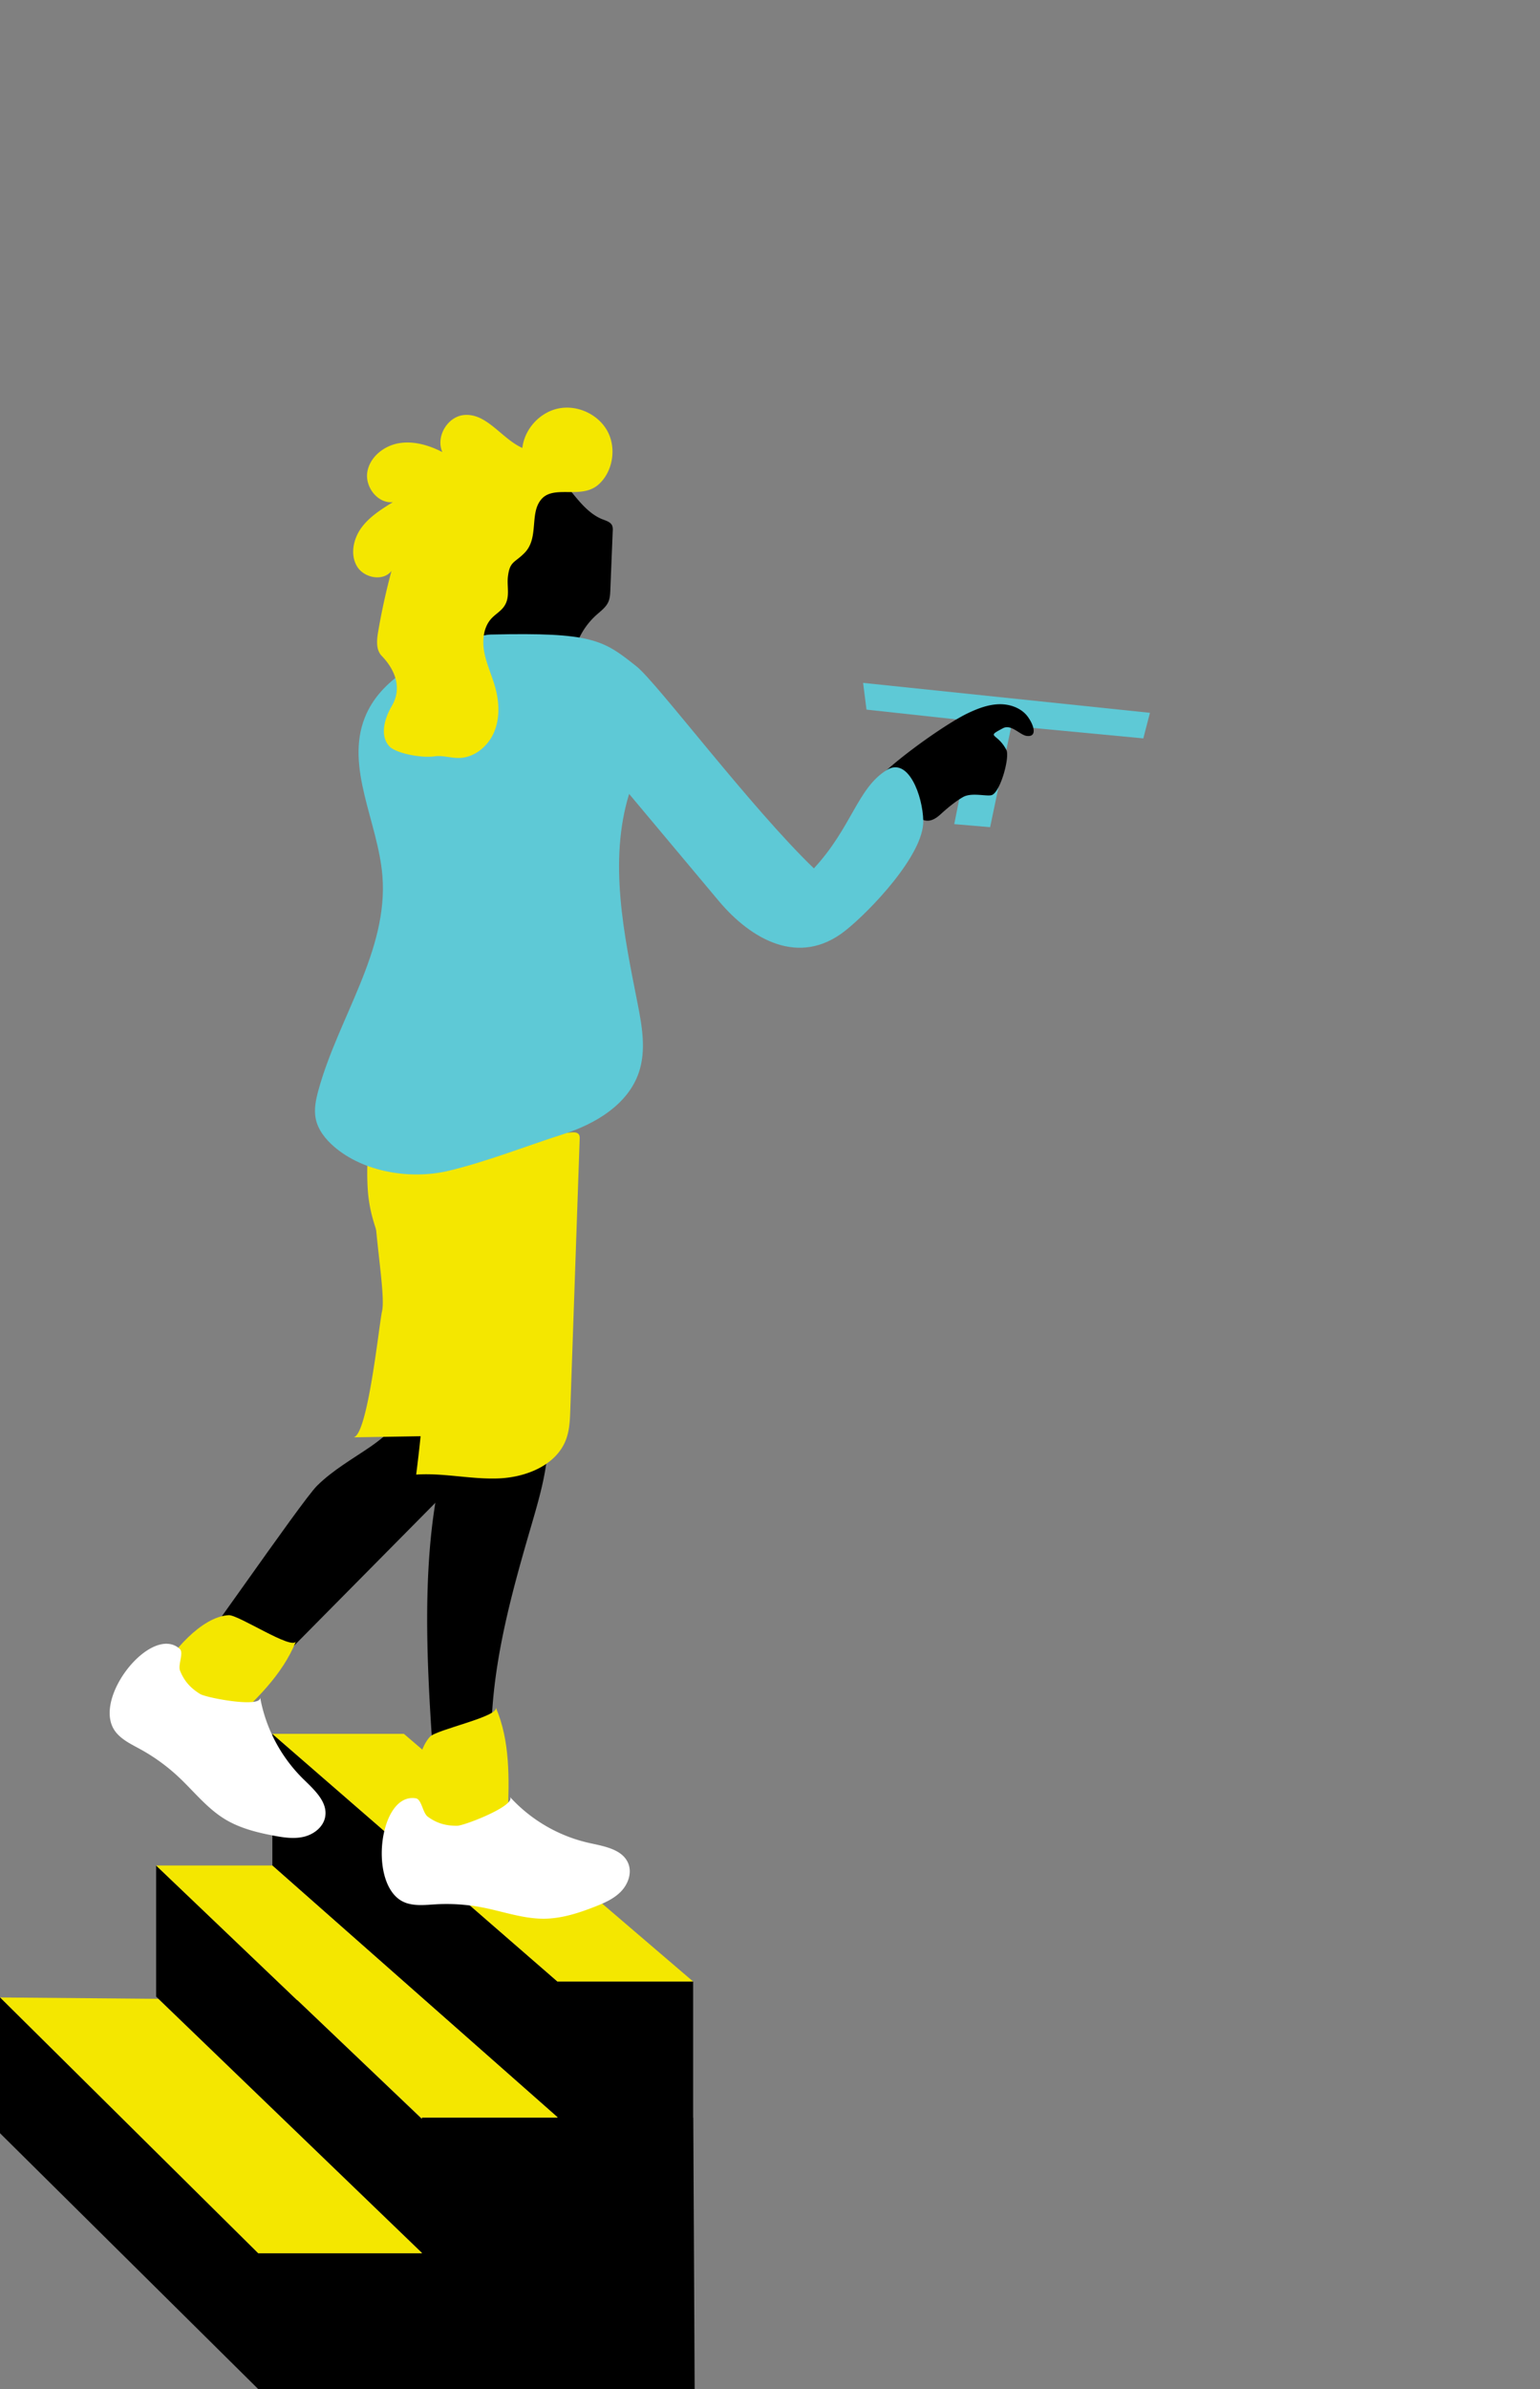
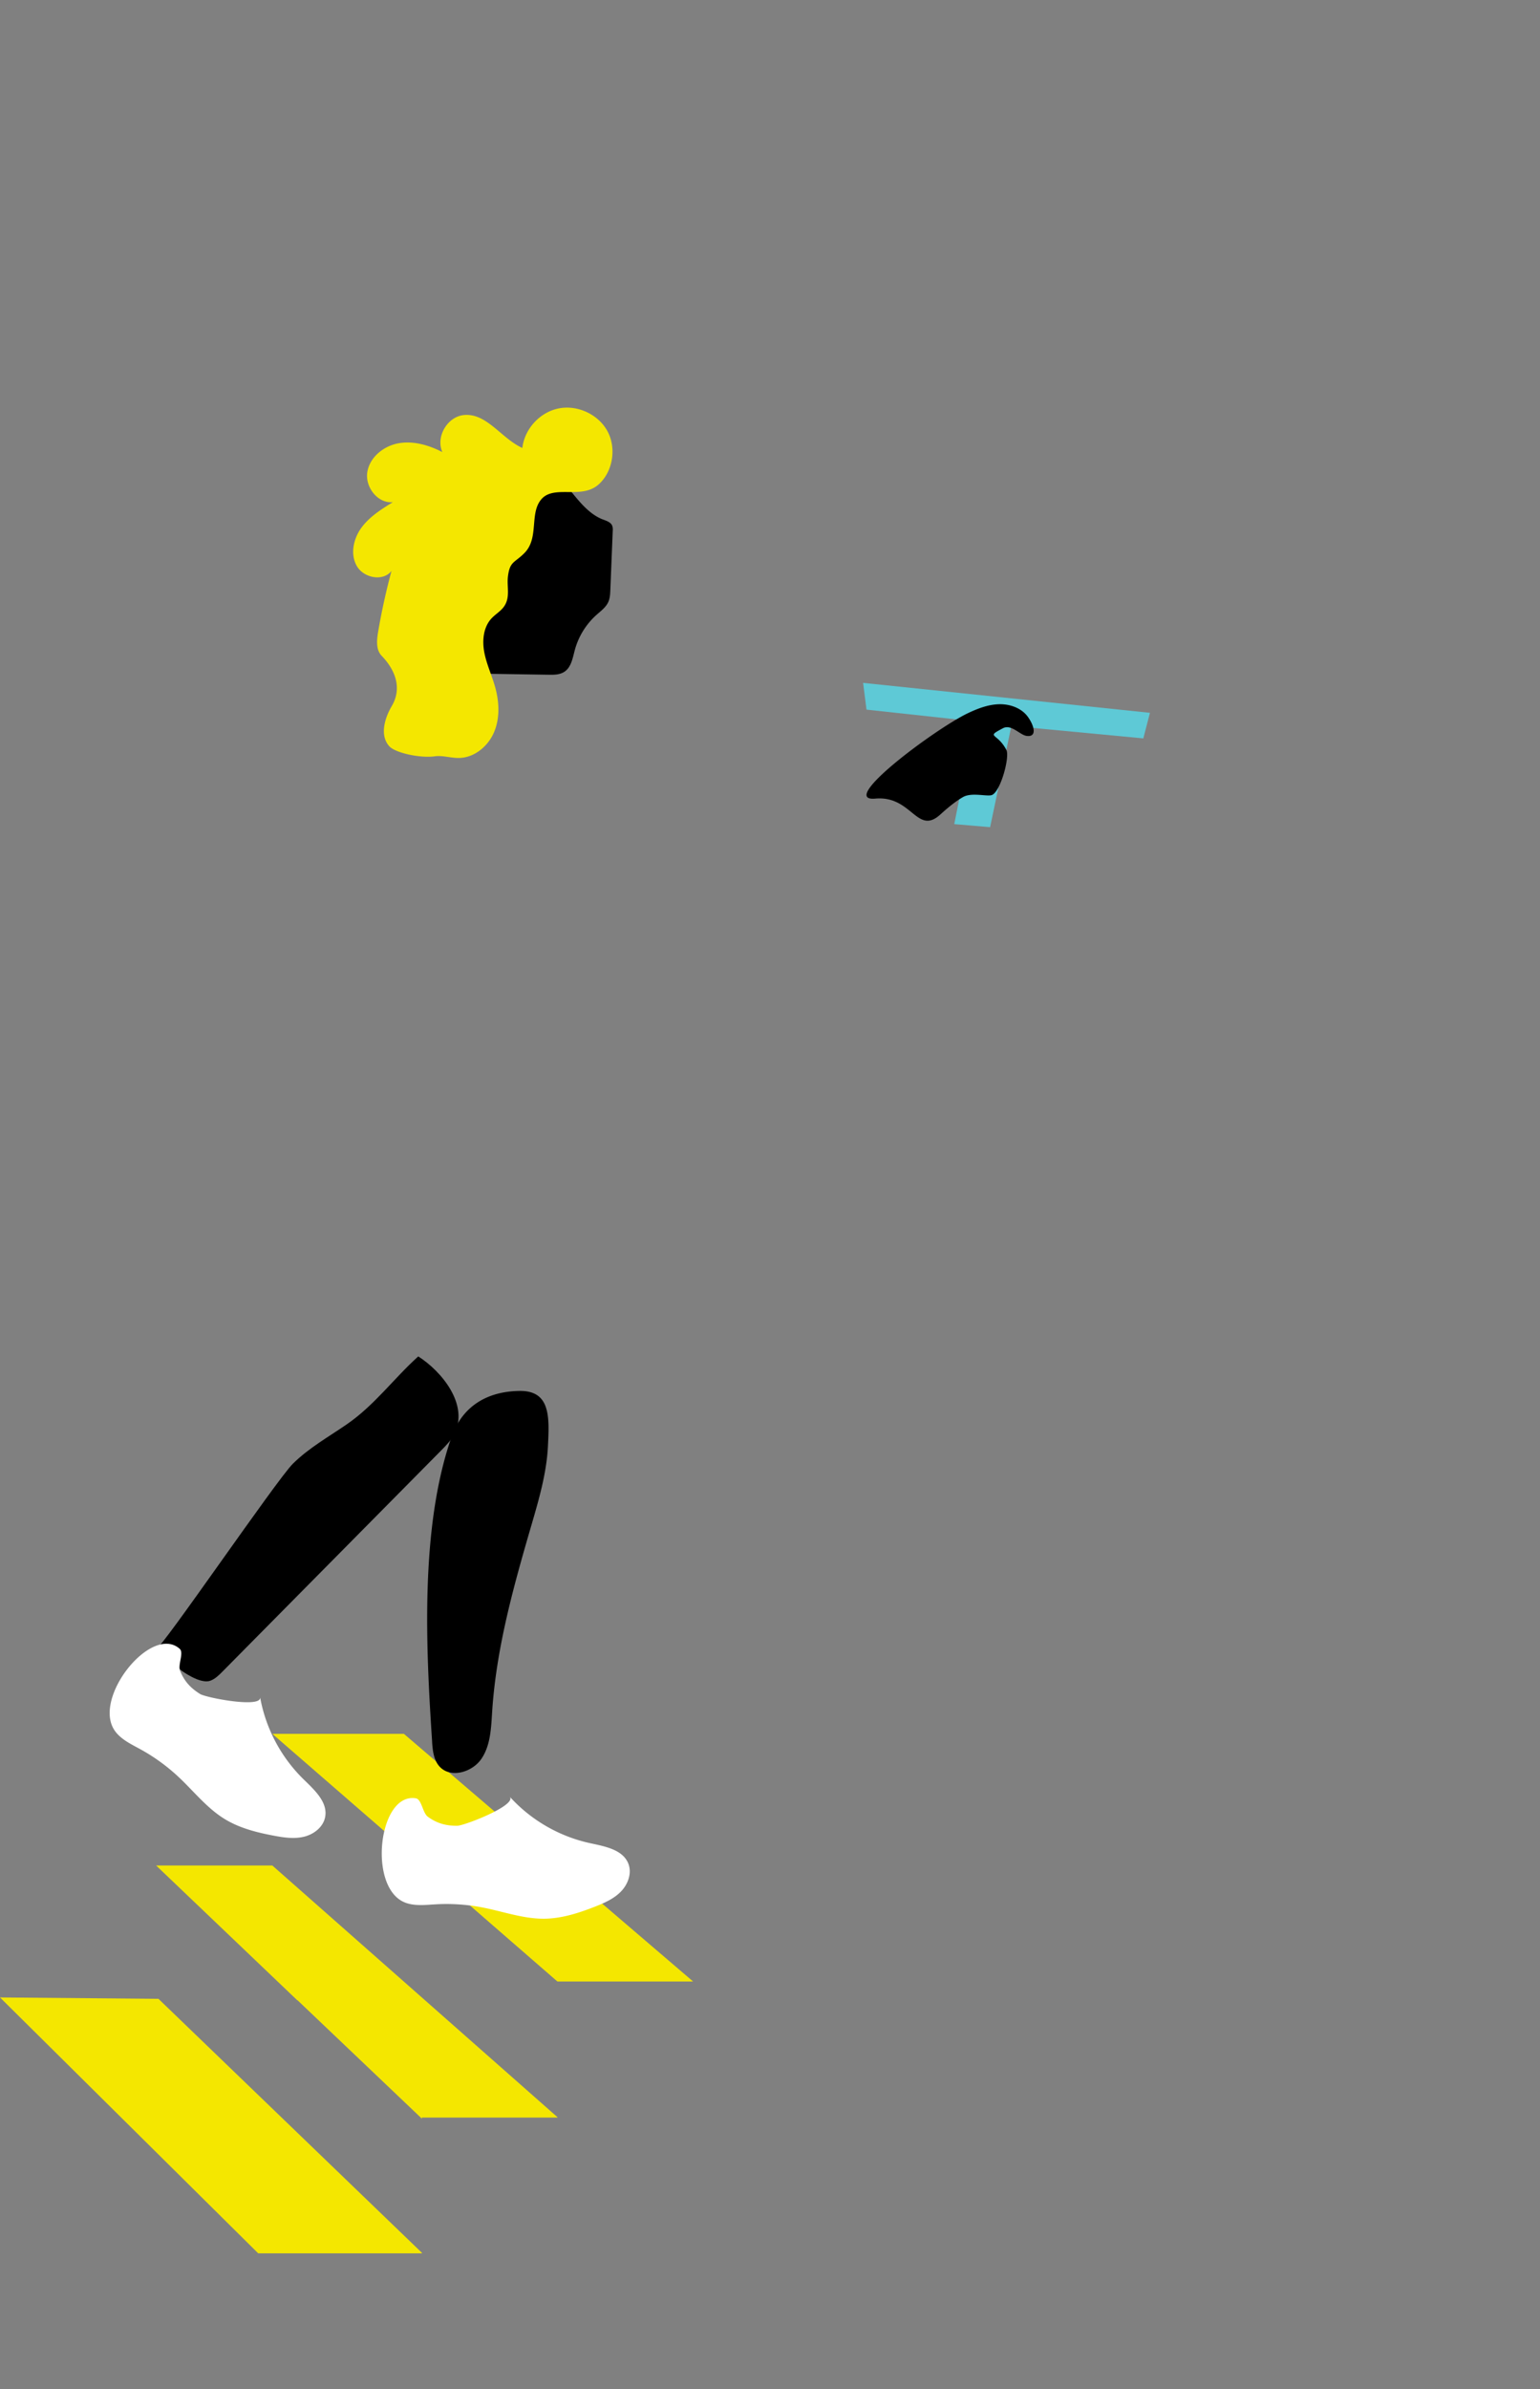
<svg xmlns="http://www.w3.org/2000/svg" id="Capa_1" viewBox="0 0 82.131 127.341">
  <rect x="0" y="0" width="82.131" height="127.341" fill="#808080" stroke="none" />
  <defs>
    <style>.cls-1{fill:none}.cls-2{fill:#fff}.cls-3{fill:#f4e700}.cls-4{fill:#5ec9d6}</style>
  </defs>
  <path class="cls-1" d="M0 0h82.131v127.341H0z" />
  <path class="cls-3" d="M22.5 120.075v.03h-8.729L0 106.466l8.451.073L22.5 120.075z" />
-   <path d="M37.047 127.341H13.771l-.234-.234L0 113.702v-7.236l13.771 13.639H22.5v-.03L8.451 106.539l-.124-.117v-6.988l7.522 7.178h.015l6.636 6.329v-.073h7.229v-.022L14.525 99.434v-7.017l8.085 7.017 7.119 6.183h7.237v7.251h.007l.074 14.473z" />
  <path class="cls-3" d="M29.729 112.846v.022H22.5v.059l-6.636-6.315h-.015l-7.522-7.178h6.198l15.204 13.412zm7.237-7.229h-7.237l-7.119-6.183-8.085-7.017h7.017l15.424 13.2z" />
  <path class="cls-4" d="M46.031 36.398l15.298 1.596-.354 1.363-7.036-.666-1.135 5.399-1.912-.164 1.092-5.475-5.772-.627-.181-1.426z" />
  <path d="M51.625 38.011c.525-.248 1.082-.462 1.663-.475s1.193.204 1.532.675.505 1.093-.07 1.013c-.362-.05-.817-.645-1.265-.407-.945.502-.303.218.186 1.154.19.364-.291 2.17-.755 2.398-.232.114-1.081-.155-1.554.114-.375.214-.777.533-1.203.923-1.259 1.153-1.517-1.015-3.477-.839-2.063.185 3.241-3.753 4.944-4.556zM32.134 27.68c.197.079.435.144.516.341a.647.647 0 0 1 .028.274l-.127 3.14c-.009.221-.019.448-.109.65-.129.289-.401.483-.637.695a3.874 3.874 0 0 0-1.147 1.86c-.116.429-.191.929-.564 1.17-.244.158-.554.159-.844.154l-3.018-.048c-.129-.002-.266-.007-.372-.079-.146-.099-.188-.291-.229-.462a4.381 4.381 0 0 0-1.087-1.994c-.377-.394-.826-.714-1.219-1.093a5.662 5.662 0 0 1-1.666-4.703c.053-.428.159-.856.379-1.226.494-.829 1.467-1.233 2.397-1.488 1.352-.37 3.226-.888 4.509-.156 1.266.722 1.869 2.436 3.189 2.967zm-9.09 65.156c.031.468.082.974.398 1.322.585.646 1.744.309 2.234-.413s.516-1.648.572-2.519c.219-3.372 1.137-6.656 2.084-9.9.403-1.382.819-2.8.891-4.247.077-1.543.145-2.965-1.517-2.941-1.756.025-3.067.836-3.636 2.482-1.673 4.833-1.355 11.2-1.024 16.216z" />
-   <path d="M9.649 89.024c.528.252.877.76 1.29 1.173s1.013.76 1.563.561c.261-.094.465-.297.659-.494l11.65-11.773c.26-.263.524-.531.696-.859.824-1.574-.665-3.37-1.911-4.161-1.312 1.181-2.323 2.594-3.807 3.617-.995.686-2.006 1.244-2.878 2.101-.854.84-7.057 9.934-7.263 9.836z" />
-   <path class="cls-3" d="M22.593 97.443c.056.167.123.339.257.453.19.164.464.173.715.174l1.935.008c.498.002 1.075-.033 1.369-.435.186-.254.204-.59.216-.905.069-1.938.125-3.951-.646-5.73.209.482-3.165 1.179-3.512 1.565-.98 1.089-.744 3.638-.334 4.869zM8.505 89.28c-.079.157-.154.326-.142.502.017.25.204.452.38.631l1.356 1.38c.349.356.78.74 1.273.667.312-.047.563-.27.795-.484 1.425-1.314 2.895-2.691 3.616-4.491-.195.487-3.064-1.419-3.583-1.394-1.463.07-3.109 2.031-3.694 3.189z" />
+   <path d="M9.649 89.024s1.013.76 1.563.561c.261-.094.465-.297.659-.494l11.65-11.773c.26-.263.524-.531.696-.859.824-1.574-.665-3.37-1.911-4.161-1.312 1.181-2.323 2.594-3.807 3.617-.995.686-2.006 1.244-2.878 2.101-.854.84-7.057 9.934-7.263 9.836z" />
  <path class="cls-2" d="M21.633 101.42c.511.184 1.073.112 1.616.082.829-.047 1.663.01 2.478.167 1.104.213 2.187.613 3.312.6.923-.011 1.819-.301 2.678-.637.506-.197 1.019-.421 1.398-.81s.595-.984.395-1.489c-.299-.757-1.267-.921-2.062-1.095a8.137 8.137 0 0 1-4.265-2.474c.408.452-2.421 1.551-2.805 1.552-.597.002-1.078-.129-1.562-.483-.277-.203-.326-.928-.637-.98-2.003-.337-2.589 4.829-.545 5.566zM6.167 92.313c.336.427.85.665 1.326.927.727.4 1.404.891 2.011 1.456.823.767 1.528 1.681 2.489 2.266.788.48 1.701.71 2.608.881.533.101 1.087.184 1.615.055s1.026-.518 1.125-1.052c.149-.8-.585-1.453-1.167-2.022a8.146 8.146 0 0 1-2.302-4.36c.106.599-2.875.03-3.201-.173-.507-.315-.845-.682-1.068-1.239-.127-.319.216-.959-.02-1.169-1.519-1.348-4.757 2.719-3.415 4.429z" />
-   <path class="cls-3" d="M19.639 63.693c.239 2.4 1.765 4.467 2.45 6.78.775 2.616.444 5.416.107 8.124 1.466-.099 2.93.263 4.398.204 1.468-.059 3.083-.704 3.596-2.08.186-.5.207-1.044.225-1.576l.5-14.432c.003-.083.004-.171-.041-.241-.08-.124-.259-.124-.406-.111a26.763 26.763 0 0 1-7.473-.399c-1.007-.197-2.163-.889-2.868-.138-.633.674-.574 3.02-.489 3.868z" />
-   <path class="cls-3" d="M18.835 76.611l4.35-.071c.115-.002.246-.011.317-.101a.397.397 0 0 0 .063-.178c.324-1.833.938-15.589-3.041-14.503-1.353.369.147 6.841-.149 8.132-.159.691-.767 6.709-1.539 6.722z" />
-   <path class="cls-4" d="M43.405 46.287c2.031-2.197 2.322-4.284 3.894-5.249 1.141-.7 1.911 1.369 1.941 2.708.04 1.82-2.887 4.862-4.182 5.877-2.437 1.91-4.995.462-6.728-1.605l-4.778-5.701c-1.104 3.602-.277 7.474.452 11.171.239 1.214.464 2.493.07 3.666-.571 1.703-2.301 2.744-4.011 3.291-2.004.642-4.165 1.495-6.159 1.965-2.004.473-4.504.072-6.083-1.288-.462-.398-.867-.904-.985-1.503-.099-.501.011-1.018.146-1.51 1.061-3.867 3.733-7.428 3.412-11.425-.23-2.865-1.997-5.768-.936-8.44.833-2.096 3.112-3.181 5.225-3.971.49-.183.978-.439 1.501-.451 5.411-.128 5.993.287 7.772 1.706 1.089.869 6.077 7.513 9.45 10.758z" />
  <path class="cls-3" d="M32.365 22.927c-.509-.874-1.607-1.361-2.596-1.152s-1.797 1.096-1.911 2.102c-1.111-.499-1.896-1.867-3.109-1.756-.887.081-1.521 1.161-1.158 1.975-.719-.369-1.539-.61-2.334-.469s-1.543.743-1.668 1.541.559 1.679 1.363 1.597c-.619.383-1.254.782-1.682 1.371s-.603 1.423-.231 2.049c.372.626 1.39.821 1.84.248a34.925 34.925 0 0 0-.713 3.247c-.075.441-.121.954.189 1.276.696.722 1.116 1.695.539 2.676-.39.664-.649 1.579-.13 2.147.324.354 1.645.64 2.416.534.432-.059.866.095 1.303.087.82-.014 1.553-.626 1.87-1.383.317-.756.272-1.624.048-2.414-.174-.615-.452-1.202-.572-1.83s-.053-1.34.382-1.809c.207-.223.484-.378.661-.624.36-.501.149-1.057.217-1.611.1-.822.357-.72.885-1.257.792-.806.243-2.114.905-2.869.682-.779 2.148.041 3.06-.794.771-.706.951-1.982.427-2.881z" />
</svg>